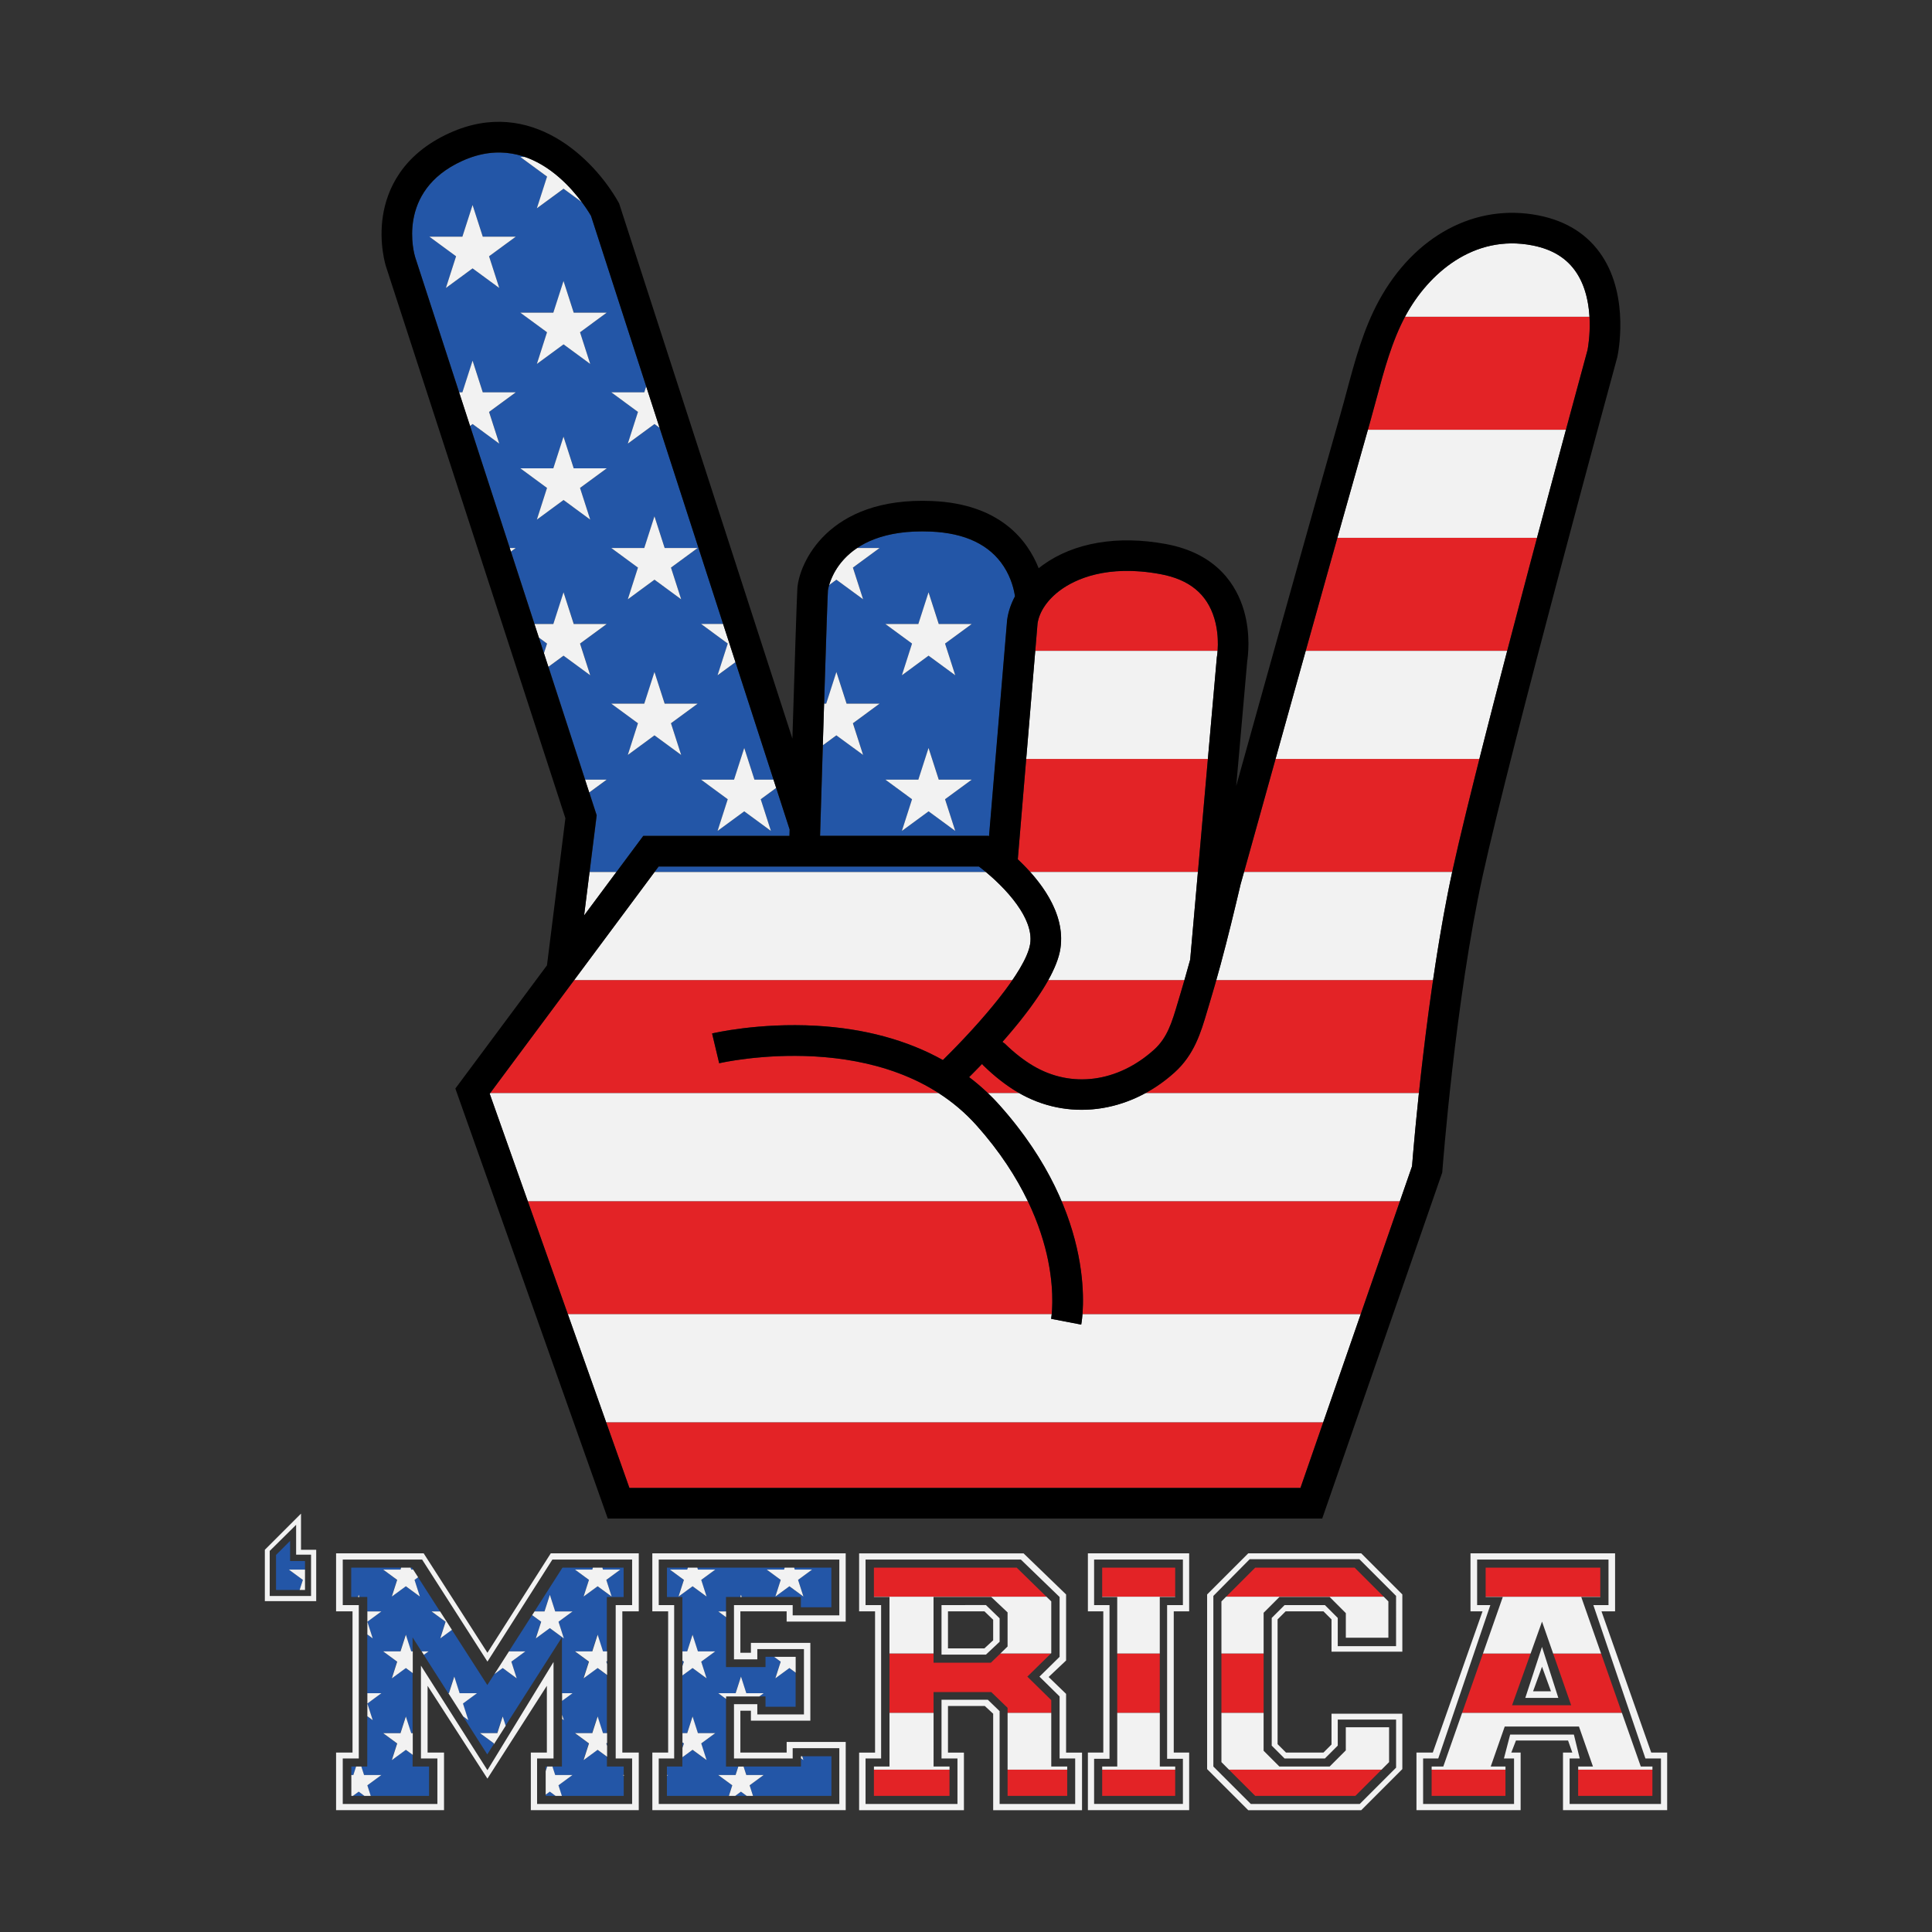
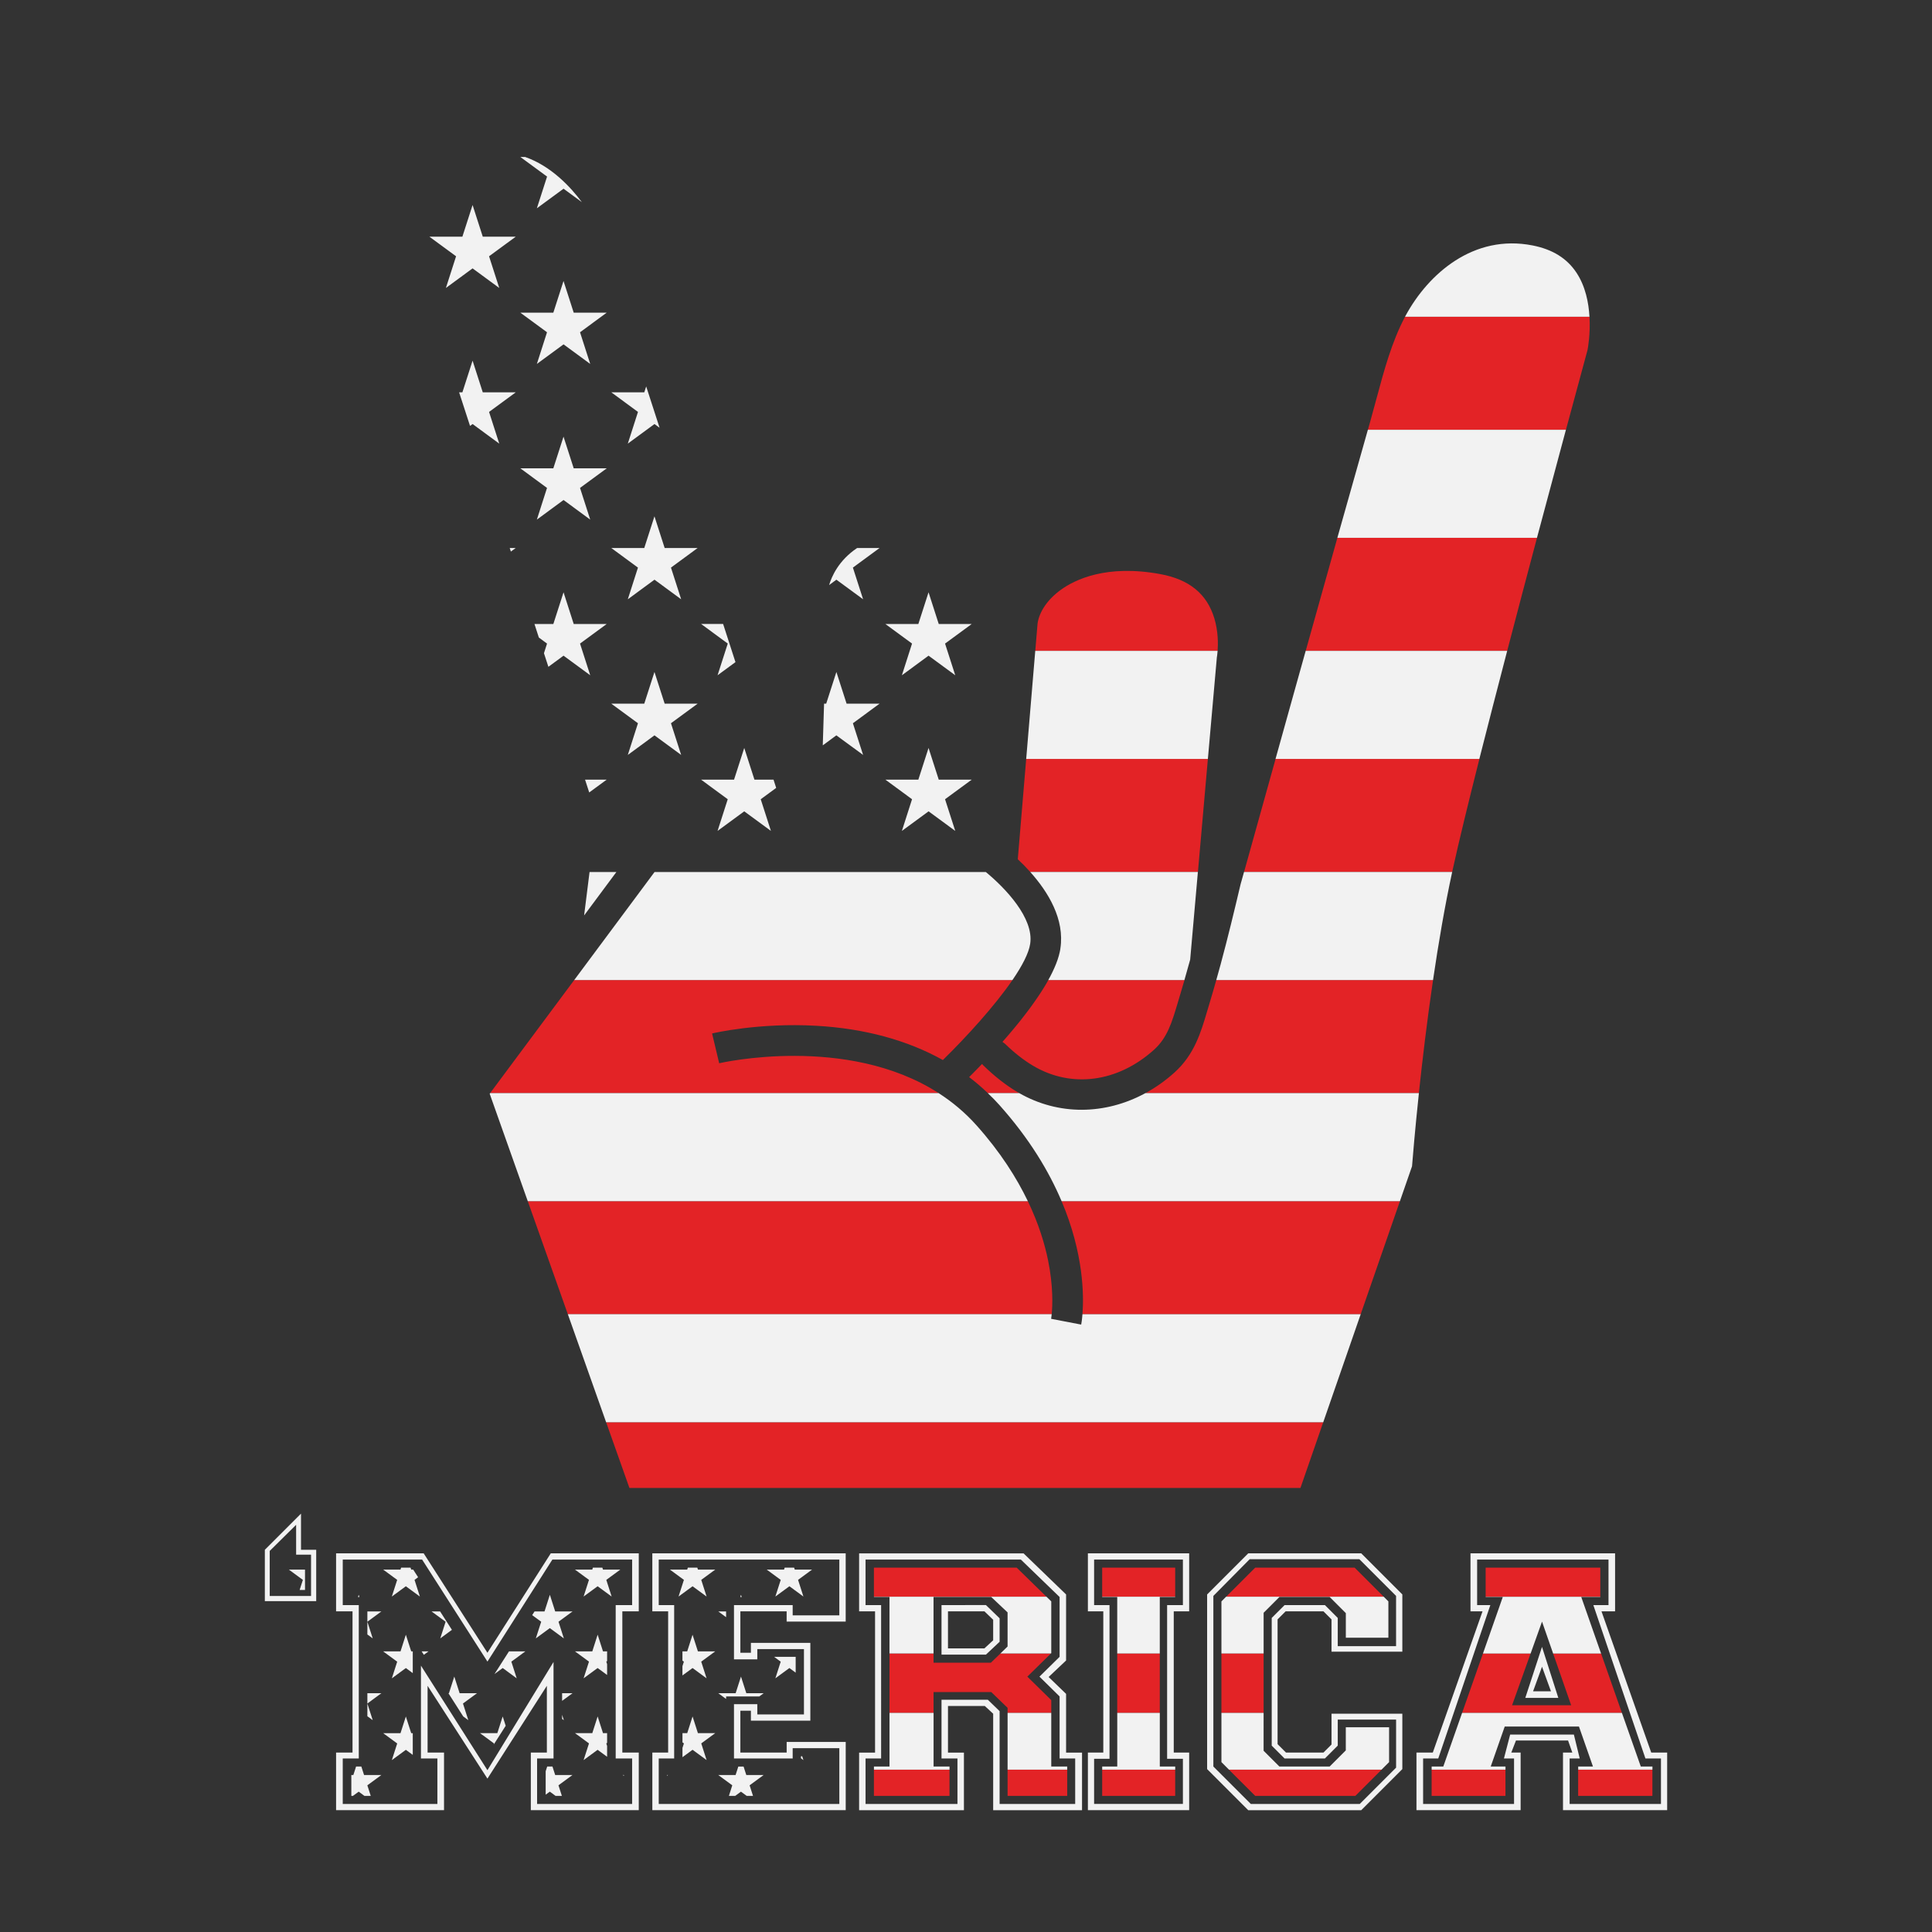
<svg xmlns="http://www.w3.org/2000/svg" version="1.0" id="Layer_1" x="0px" y="0px" viewBox="0 0 864 864" style="enable-background:new 0 0 864 864;" xml:space="preserve">
  <rect x="0" y="0" width="864" height="864" fill="#333333" stroke="none" />
  <style type="text/css">
	.st0{fill:#E32326;}
	.st1{fill:#2356A7;}
	.st2{fill:#F2F2F2;}
</style>
  <g>
    <g>
      <path class="st0" d="M664.39,714.06h51.27v-13h-51.27V714.06z M390.82,714.06h77.16l-13.31-13h-63.85V714.06z M492.9,714.06h32.65    v-13H492.9V714.06z M561.33,701.06l-13,13h70.47l-13-13H561.33z M702.63,762.6h-26.42l8.28-23.14h-21.31l-9.32,26.56h71.47    l-9.32-26.56h-21.44L702.63,762.6z M450.6,766.01h19.53v-5.71l-10.7-10.5l10.54-10.34h-22.59l-4.25,4.11h-25.64v-4.11h-19.7v26.56    h19.7v-9.32h25.81l7.3,7.06V766.01z M499.63,739.45v26.56h19.03v-26.56H499.63z M565.1,739.45h-18.87v26.56h18.87V739.45z     M492.9,803.13h32.65V791.4H492.9V803.13z M705.76,791.4v11.72h33.2V791.4H705.76z M450.6,803.13h26.66V791.4H450.6V803.13z     M390.82,803.13h33.8V791.4h-33.8V803.13z M640.23,803.13h33.02V791.4h-33.02V803.13z M561.33,803.13h44.8l11.72-11.72H549.6    L561.33,803.13z M709.95,156.52c0.19-0.98,1.33-7.23,0.88-14.88h-82.48c-5.94,11.16-9.44,24.17-12.82,36.77    c-0.89,3.32-1.81,6.75-2.76,10.1c-0.35,1.23-0.7,2.45-1.04,3.68h88.57C705.7,172.11,709.43,158.41,709.95,156.52z M687.35,240.52    h-89.27c-4.86,17.29-9.61,34.27-14.16,50.55h90.11C678.47,274.04,683.03,256.77,687.35,240.52z M543.06,276.53    c-3.3-10.92-11.18-17.39-24.12-19.78c-24.1-4.46-38.23,2.46-44.5,6.99c-5.83,4.21-9.63,9.68-10.43,15.05l-1.03,12.29h81.55    C544.75,287.96,544.81,282.34,543.06,276.53z M460.75,389.96h74.97l4.45-50.55h-81.25l-3.76,44.85    C457,385.96,458.89,387.88,460.75,389.96z M649.74,388.52c2.65-12.05,6.85-29.34,11.85-49.12h-91.15    c-4.7,16.85-9.41,33.7-14.09,50.55h93.09C649.53,389.48,649.63,389,649.74,388.52z M321.62,475.49l-3.17-13.32    c0.84-0.2,20.86-4.88,46.58-3.44c21.56,1.21,40.69,6.42,56.63,15.32c10.61-10.41,23.13-24.12,31.11-35.77H256.79l-37.59,50.55    h200.55C378.66,462.4,322.26,475.34,321.62,475.49z M439.17,475.82C439.16,475.83,439.16,475.83,439.17,475.82    c-1.01,1.05-1.99,2.06-2.94,3.02c-0.02,0.02-0.04,0.04-0.05,0.05c-0.46,0.47-0.91,0.92-1.35,1.37c-0.02,0.02-0.05,0.05-0.07,0.07    c-0.46,0.47-0.92,0.92-1.36,1.36c2.94,2.22,5.71,4.61,8.35,7.14h14.06c-0.25-0.14-0.51-0.28-0.76-0.43    c-5.17-3.06-10.29-7.06-15.23-11.88L439.17,475.82z M451.33,462.45c-0.31,0.36-0.61,0.72-0.92,1.07    c-0.24,0.27-0.47,0.55-0.71,0.82c-0.23,0.26-0.46,0.52-0.68,0.78c-0.24,0.27-0.48,0.54-0.71,0.81c0,0,0,0,0,0l1.08,0.8    c4.16,4.06,8.41,7.39,12.64,9.9c17.14,10.16,37.84,7.41,54.04-7.17c6-5.4,8.05-12.35,10.66-21.15c0.34-1.16,0.69-2.33,1.05-3.51    c0.66-2.17,1.29-4.34,1.92-6.51h-60.88c-0.08,0.15-0.17,0.31-0.26,0.46c-0.31,0.56-0.63,1.12-0.97,1.68    c-0.03,0.04-0.05,0.09-0.08,0.13c-0.32,0.53-0.64,1.07-0.98,1.6c-0.11,0.17-0.22,0.35-0.33,0.52c-0.3,0.47-0.6,0.95-0.91,1.42    c-0.07,0.11-0.14,0.22-0.22,0.33c-0.37,0.56-0.74,1.12-1.12,1.68c-0.12,0.18-0.25,0.37-0.38,0.55c-0.29,0.43-0.59,0.86-0.9,1.29    c-0.12,0.17-0.23,0.33-0.35,0.5c-0.39,0.55-0.78,1.1-1.18,1.65c-0.14,0.19-0.28,0.38-0.42,0.58c-0.29,0.4-0.59,0.8-0.89,1.19    c-0.16,0.21-0.31,0.41-0.47,0.62c-0.4,0.53-0.81,1.06-1.22,1.59c-0.15,0.19-0.3,0.39-0.45,0.58c-0.3,0.38-0.59,0.76-0.89,1.14    c-0.18,0.23-0.37,0.46-0.55,0.7c-0.33,0.41-0.65,0.82-0.98,1.22c-0.25,0.31-0.5,0.61-0.75,0.91c-0.29,0.35-0.58,0.7-0.87,1.06    c-0.21,0.26-0.43,0.51-0.64,0.77c-0.27,0.32-0.54,0.64-0.81,0.96C451.91,461.77,451.62,462.11,451.33,462.45z M543.93,438.29    c-0.99,3.5-2,7-3.06,10.5c-0.35,1.15-0.69,2.29-1.02,3.41c-2.83,9.57-5.76,19.46-14.63,27.44c-4.07,3.67-8.43,6.73-12.96,9.2    h122.27c1.53-14.41,3.62-32.14,6.33-50.55H543.93z M484.08,587.72h124.43l17.54-50.55h-151.3    C484.65,560.56,484.74,579.36,484.08,587.72z M468.71,563.66c-1.46-7.19-4.15-16.28-9.05-26.49H236.02l17.92,50.55h216.39    C470.69,583.96,471.07,575.29,468.71,563.66z M591.75,636.05H271.07l10.41,29.36h300.09L591.75,636.05z" />
    </g>
  </g>
  <g>
    <g>
-       <path class="st1" d="M269.65,701.93h7.75l-6.27,4.6l2.39,7.45l-6.27-4.6l-6.27,4.6l2.39-7.45l-6.27-4.6h7.75l0.28-0.87h-13.59    l-12.52,19.58h4.46l2.39-7.45l2.39,7.45h7.75l-6.27,4.6l2.39,7.45l-6.27-4.6l-6.27,4.6l2.39-7.45l-4.03-2.96l-10.37,16.21h7.33    l-6.27,4.6l2.39,7.45l-6.27-4.6l-3.68,2.7l-3.15,4.92l-15.88-24.7l-5.22,3.83l2.39-7.45l-6.27-4.6h3.81l-9.83-15.3l-1.61,1.18    l2.39,7.45l-6.27-4.6l-6.27,4.6l2.39-7.45l-6.27-4.6h7.75l0.28-0.87h-22.26v13.13h2.98l0.32-0.99l0.32,0.99h3.56v6.46h6.26    l-6.26,4.6v0.01l2.39,7.43l-2.39-1.75v26.28h6.26l-6.26,4.6v0.01l2.39,7.43l-2.39-1.75V790h-2.7l1.22,3.79h7.75l-6.27,4.6    l1.52,4.73h26.11V790h-7.35v-5.22l-3.08-2.26l-6.27,4.6l2.39-7.45l-6.27-4.6h7.75l2.39-7.45l2.39,7.45h0.69v-26.86l-3.08-2.26    l-6.27,4.6l2.39-7.45l-6.27-4.6h7.75l2.39-7.45l2.39,7.45h0.69v-6.26l4,6.26h3.07l-2.09,1.53l10.97,17.18h0.24l2.39-7.45    l2.39,7.45h7.75l-6.27,4.6l2.39,7.45l-2.28-1.68l10.84,16.99l2.77-4.34l0.18-0.57l-6.27-4.6h7.75l2.39-7.45l1.34,4.16l25.24-39.55    v24.98h4.65l-4.65,3.41v6.23l0.77,2.41l-0.77-0.57V790h-4.32l1.22,3.79h7.75l-6.27,4.6l1.52,4.73h27.73v-8.95l-0.53-0.39h0.53V790    h-7.52v-4.37l-4.24-3.11l-6.27,4.6l2.39-7.45l-6.27-4.6h7.75l2.39-7.45l2.39,7.45h1.84v-26.01l-4.24-3.11l-6.27,4.6l2.39-7.45    l-6.27-4.6h7.75l2.39-7.45l2.39,7.45h1.84v-24.31h7.52v-13.13h-9.64L269.65,701.93z M355.41,701.93h7.75l-6.27,4.6l2.39,7.45    l-6.27-4.6l-6.27,4.6l2.39-7.45l-6.27-4.6h7.75l0.28-0.87h-39.08l0.28,0.87h7.75l-6.27,4.6l2.39,7.45l-6.27-4.6l-6.27,4.6    l2.39-7.45l-6.27-4.6h7.75l0.28-0.87h-9.3v13.13h6.9v24.31h2.13l2.39-7.45l2.39,7.45h7.75l-6.27,4.6l2.39,7.45l-6.27-4.6    l-4.52,3.32v25.8h2.13l2.39-7.45l2.39,7.45h7.75l-6.27,4.6l2.39,7.45l-6.27-4.6l-4.52,3.32V790h-6.9v3.79h0.48l-0.48,0.35v8.99    h27.68l1.52-4.73l-6.27-4.6h7.75l1.22-3.79h-5.48v-30.22l-3.48-2.56h7.75l2.39-7.45l2.39,7.45h7.75l-1.96,1.44h2.83v4.59h13.46    v-15.24l-2.81-2.07l-6.27,4.6l2.39-7.45l-2.95-2.17h-3.82v4.59h-17.67v-22.32l-3.48-2.56h3.48v-6.46h6.34l0.32-0.99l0.32,0.99    h26.51v4.59h13.63v-17.72h-16.68L355.41,701.93z M159.24,790h-2.12v3.79h0.9L159.24,790z M184.79,701.93l-0.56-0.87h-0.62    l0.28,0.87H184.79z M305.19,781.69l0.65-2.01l-0.65-0.47V781.69z M328.79,803.13h5.15l-2.57-1.89L328.79,803.13z M244.04,802.6    v0.53h4.43l-2.57-1.89L244.04,802.6z M157.84,803.13h5.15l-2.57-1.89L157.84,803.13z M305.19,745.12l0.65-2.01l-0.65-0.47V745.12z     M359.29,787.12l-1.1-0.81V790h-25.65l1.22,3.79h7.75l-6.27,4.6l1.52,4.73h35.06V785.4h-13.08L359.29,787.12z M271.5,742.84    l-0.36,0.27l0.36,1.13V742.84z M271.5,779.41l-0.36,0.27l0.36,1.13V779.41z M129.73,698.07v-8.98l-6.29,6.29v15.66h10.56l1.45-4.5    l-6.27-4.6h7.22v-3.78l-0.13-0.08H129.73z M244.04,792.1l0.68-2.1h-0.68V792.1z M353.13,370.96l-6.02-18.61l-6.91,5.07l4.56,14.17    l-11.93-8.76l-11.93,8.76l4.56-14.17l-11.93-8.76h14.75l4.56-14.17l4.56,14.17h8.53l-17.01-52.55l-8,5.88l4.56-14.17l-11.93-8.76    h9.85l-28.41-87.75l-2.28-1.67l-11.93,8.76l4.56-14.17l-11.93-8.76h14.75l0.85-2.64l-24.7-76.3c-0.7-1.2-2.08-3.42-4.08-6.11    l-8.19-6.01l-11.93,8.76l4.56-14.17l-11.93-8.76h2.15c-8.04-2.81-17.51-3.11-28.18,1.74c-29.78,13.53-21.4,41.84-21.03,43.03    l19.66,60.46h1.46l4.56-14.17l4.56,14.17h14.75l-11.93,8.76l4.56,14.17l-11.93-8.76l-1.14,0.84l17.76,54.6h2.69l-2.17,1.59    l10.53,32.39h8.45l4.56-14.17l4.56,14.17h14.75l-11.93,8.76l4.56,14.17l-11.93-8.76l-6.78,4.98l16.41,50.46h9.67l-7.81,5.73    l3.32,10.2l-3.18,25.37h12l12.01-16.16h65.38C353.07,372.93,353.1,371.98,353.13,370.96z M218.71,114.6l4.56,14.17l-11.93-8.76    l-11.93,8.76l4.56-14.17l-11.93-8.76h14.75l4.56-14.17l4.56,14.17h14.75L218.71,114.6z M259.39,218.2l4.56,14.17l-11.93-8.76    l-11.93,8.76l4.56-14.17l-11.93-8.76h14.75l4.56-14.17l4.56,14.17h14.75L259.39,218.2z M259.39,148.59l4.56,14.17L252.02,154    l-11.93,8.76l4.56-14.17l-11.93-8.76h14.75l4.56-14.17l4.56,14.17h14.75L259.39,148.59z M304.62,337.61l-11.93-8.76l-11.93,8.76    l4.56-14.17l-11.93-8.76h14.75l4.56-14.17l4.56,14.17H312l-11.93,8.76L304.62,337.61z M300.07,253.83l4.56,14.17l-11.93-8.76    L280.76,268l4.56-14.17l-11.93-8.76h14.75l4.56-14.17l4.56,14.17H312L300.07,253.83z M240.98,285.12l2.27,7l1.38-4.31    L240.98,285.12z M448.93,253.37c-6.29-9.72-17.26-14.98-32.61-15.64c-15.74-0.68-26.14,2.75-32.99,7.34h10.03l-11.93,8.76    l4.56,14.17l-11.93-8.76l-3.25,2.39c-0.42,1.43-0.54,2.33-0.54,2.38c-0.19,2.89-0.91,24.93-1.71,50.67h0.95l4.56-14.17l4.56,14.17    h14.75l-11.93,8.76l4.56,14.17l-11.93-8.76l-6.08,4.47c-0.44,14.28-0.87,28.58-1.22,40.49h75.31l0.25,0.17l8.1-96.72l0.03-0.18    c0.49-3.54,1.69-7.05,3.48-10.4C453.52,264.03,452.37,258.68,448.93,253.37z M427.19,371.59l-11.93-8.76l-11.93,8.76l4.56-14.17    l-11.93-8.76h14.75l4.56-14.17l4.56,14.17h14.75l-11.93,8.76L427.19,371.59z M422.64,287.81l4.56,14.17l-11.93-8.76l-11.93,8.76    l4.56-14.17l-11.93-8.76h14.75l4.56-14.17l4.56,14.17h14.75L422.64,287.81z M294.54,387.5l-1.83,2.47h148.17    c-1.13-0.94-2.2-1.77-3.13-2.47H294.54z" />
+       </g>
+   </g>
+   <g>
+     <g>
+       <path class="st2" d="M134.61,676.9l-16.17,16.17v22.97h22.97v-22.97h-6.8V676.9z M139.1,695.25v18.48h-18.48v-20.15l11.81-11.68    v13.35H139.1z M217.98,739.13l-28.51-44.47H150.3v25.93h7.35v63.17h-7.35v25.76h48.27v-25.76h-7.35V753.9l26.76,41.51l26.58-41.51    v29.86h-7.17v25.76h48.27v-25.76h-7.35v-63.17h7.35v-25.93h-39.35L217.98,739.13z M282.69,697.45v20.35h-7.35v68.59h7.35v20.35    h-42.5v-20.35h7.35v-43.15l-29.56,48.4l-29.73-46.76v41.51h7.35v20.35h-42.32v-20.35h7.17V717.8h-7.17v-20.35h35.5l29.21,45.62    l29.03-45.62H282.69z M291.73,720.59h7.07v63.17h-7.07v25.76h86.48V779H351.8v4.76H331.1v-18.71h4.71v4.43h26.58V734.7h-26.58    v4.43h-4.71v-18.54h20.69v4.59h26.41v-30.52h-86.48V720.59z M294.59,697.45h80.76v24.94h-20.86v-4.59h-26.25v24.28h10.43v-4.59    h20.86v29.21h-20.86v-4.59h-10.43v24.28h26.25v-4.59h20.86v24.94h-80.76v-20.35h6.9V717.8h-6.9V697.45z M476.76,757.51l-7.81-7.55    l7.81-7.38v-29.53l-19.02-18.38H384.2v25.93h7.13v63.17h-7.13v25.76h46.87v-25.76h-7.13v-20.84h16.47l3.74,3.45v43.15h39.74    v-25.76h-7.13V757.51z M480.83,786.39v20.35h-33.8v-41.51l-5.26-5.09h-20.72v26.25h7.13v20.35h-41.1v-20.35h6.96V717.8h-6.96    v-20.35h69.46l17.32,16.74v26.75l-9,8.86l9,8.86v27.73H480.83z M486.51,720.59h6.89v63.17h-6.89v25.76h45.29v-25.76h-6.89v-63.17    h6.89v-25.93h-45.29V720.59z M489.29,697.45H529v20.35h-7.06v68.75H529v20.18h-39.71v-20.18h6.89V717.8h-6.89V697.45z     M558.21,694.67l-18.38,18.38v78.1l18.38,18.38h50.54l18.38-18.38v-24.78h-31.67v13.78l-3.61,3.61h-16.74l-3.77-3.77V724.2    l3.61-3.61h16.9l3.61,3.61v14.44h31.67v-25.6l-18.38-18.38H558.21z M624.34,736.18h-26.09v-12.63l-5.74-5.74h-18.05l-5.74,5.74    v57.1l5.74,5.74h18.05l5.74-5.74V769h26.09v21.5l-16.24,16.24h-48.73L542.62,790v-76.3l16.24-16.41h49.06l16.41,16.41V736.18z     M738.44,783.76l-22.25-63.17h6.08v-25.93h-64.66v25.93H663l-22.25,63.17h-7.3v25.76h46.58v-25.76h-4.17l2.09-5.41h23.29    l1.91,5.41h-4.17v25.76h46.58v-25.76H738.44z M742.78,806.74h-40.84v-20.35h4.52l-2.61-10.67h-28.5l-2.78,10.67h4.52v20.35h-40.67    v-20.35h6.78l23.29-68.59h-5.91v-20.35h58.75v20.35h-6.78l23.29,68.59h6.95V806.74z M421.05,717.8v22.15h19.87l6.11-5.74v-10.5    l-6.11-5.91H421.05z M444.15,733.55l-3.91,3.61h-16.3v-16.57h16.3l3.91,3.77V733.55z M447.38,739.45h22.59l0.16-0.16v-23.14    l-2.15-2.1h-77.16v0.13h6.96v25.26h19.7v-25.26h25.81l7.3,6.89v15.26L447.38,739.45z M417.49,766.01h-19.7V790h-6.96v1.4h33.8V790    h-7.13V766.01z M470.13,766.01H450.6v25.39h26.66V790h-7.13V766.01z M518.67,766.01h-19.03V790h-6.73v1.4h32.65V790h-6.89V766.01z     M689.6,725.19l4.97,14.27h21.44l-8.86-25.26h8.52v-0.13h-51.27v0.13h7.65l-8.86,25.26h21.31L689.6,725.19z M565.1,766.01h-18.87    v22.02l3.37,3.37h68.24l3.37-3.37v-15.59h-19.36v10.34l-7.22,7.22h-22.48l-7.06-7.06V766.01z M499.63,739.45h19.03v-25.26h6.89    v-0.13H492.9v0.13h6.73V739.45z M725.33,766.01h-71.47L645.45,790h-5.21v1.4h33.02V790h-6.6l6.26-17.88h33.2l6.26,17.88h-6.6v1.4    h33.2V790h-5.21L725.33,766.01z M546.23,716.16v23.29h18.87v-18.21l7.06-7.06h22.48l7.22,7.22v10.99h19.03v-16.24l-2.1-2.1h-70.47    L546.23,716.16z M135.45,706.53l-1.45,4.5h2.4v-9.1h-7.22L135.45,706.53z M164.29,725.26v5.68l2.39,1.75L164.29,725.26z     M164.29,725.25l6.26-4.6h-6.26V725.25z M160.41,713.2l-0.32,0.99h0.64L160.41,713.2z M164.29,761.82l6.26-4.6h-6.26V761.82z     M164.29,761.83v5.68l2.39,1.75L164.29,761.83z M162.81,793.79l-1.22-3.79h-2.35l-1.22,3.79h-0.9v9.34h0.72l2.57-1.89l2.57,1.89    h2.82l-1.52-4.73l6.27-4.6H162.81z M202.1,728.87l-5.28-8.22h-3.81l6.27,4.6l-2.39,7.45L202.1,728.87z M205.55,757.22l-2.39-7.45    l-2.39,7.45h-0.24l6.62,10.37l2.28,1.68l-2.39-7.45l6.27-4.6H205.55z M239.62,732.7l6.27-4.6l6.27,4.6l-2.39-7.45l6.27-4.6h-7.75    l-2.39-7.45l-2.39,7.45h-4.46l-1.05,1.64l4.03,2.96L239.62,732.7z M251.38,760.63l4.65-3.41h-4.65V760.63z M251.38,768.7    l0.77,0.57l-0.77-2.41V768.7z M248.28,793.79l-1.22-3.79h-2.35l-0.68,2.1v10.49l1.85-1.36l2.57,1.89h2.82l-1.52-4.73l6.27-4.6    H248.28z M298.29,794.14l0.48-0.35h-0.48V794.14z M279.02,793.79h-0.53l0.53,0.39V793.79z M331.37,713.2l-0.32,0.99h0.64    L331.37,713.2z M324.71,720.65h-3.48l3.48,2.56V720.65z M324.71,758.66h14.84l1.96-1.44h-7.75l-2.39-7.45l-2.39,7.45h-7.75    l3.48,2.56V758.66z M325.97,803.13h2.82l2.57-1.89l2.57,1.89h2.82l-1.52-4.73l6.27-4.6h-7.75l-1.22-3.79h-2.35l-1.22,3.79h-7.75    l6.27,4.6L325.97,803.13z M186.98,705.35l-2.2-3.42h-0.89l-0.28-0.87h-4.23l-0.28,0.87h-7.75l6.27,4.6l-2.39,7.45l6.27-4.6    l6.27,4.6l-2.39-7.45L186.98,705.35z M189.55,740.04l2.09-1.53h-3.07L189.55,740.04z M181.5,731.06l-2.39,7.45h-7.75l6.27,4.6    l-2.39,7.45l6.27-4.6l3.08,2.26v-9.71h-0.69L181.5,731.06z M181.5,767.63l-2.39,7.45h-7.75l6.27,4.6l-2.39,7.45l6.27-4.6    l3.08,2.26v-9.71h-0.69L181.5,767.63z M231.07,750.55l-2.39-7.45l6.27-4.6h-7.33l-6.49,10.15l3.68-2.7L231.07,750.55z     M222.41,775.07h-7.75l6.27,4.6l-0.18,0.57l5.4-8.46l-1.34-4.16L222.41,775.07z M260.99,713.98l6.27-4.6l6.27,4.6l-2.39-7.45    l6.27-4.6h-7.75l-0.28-0.87h-4.23l-0.28,0.87h-7.75l6.27,4.6z M260.99,750.55l6.27-4.6l4.24,3.11v-4.83l-0.36-1.13    l0.36-0.27v-4.34h-1.84l-2.39-7.45l-2.39,7.45h-7.75l6.27,4.6L260.99,750.55z M260.99,787.12l6.27-4.6l4.24,3.11v-4.83l-0.36-1.13    l0.36-0.27v-4.34h-1.84l-2.39-7.45l-2.39,7.45h-7.75l6.27,4.6L260.99,787.12z M303.45,713.98l6.27-4.6l6.27,4.6l-2.39-7.45    l6.27-4.6h-7.75l-0.28-0.87h-4.23l-0.28,0.87h-7.75l6.27,4.6L303.45,713.98z M309.71,731.06l-2.39,7.45h-2.13v4.13l0.65,0.47    l-0.65,2.01v4.15l4.52-3.32l6.27,4.6l-2.39-7.45l6.27-4.6h-7.75L309.71,731.06z M312.11,775.07l-2.39-7.45l-2.39,7.45h-2.13v4.13    l0.65,0.47l-0.65,2.01v4.15l4.52-3.32l6.27,4.6l-2.39-7.45l6.27-4.6H312.11z M346.75,713.98l6.27-4.6l6.27,4.6l-2.39-7.45    l6.27-4.6h-7.75l-0.28-0.87h-4.23l-0.28,0.87h-7.75l6.27,4.6L346.75,713.98z M346.75,750.55l6.27-4.6l2.81,2.07v-7.08h-9.64    l2.95,2.17L346.75,750.55z M358.74,785.4h-0.55v0.91l1.1,0.81L358.74,785.4z M682.12,759.31h14.77l-7.3-22.81L682.12,759.31z     M685.6,756.36l4-10.99l4,10.99H685.6z M253.94,587.72l17.13,48.33h320.68l16.76-48.33H484.08c-0.21,2.7-0.5,4.31-0.57,4.64    l-13.45-2.58c0-0.02,0.13-0.74,0.26-2.07H253.94z M512.26,488.84c-18.02,9.81-38.88,10.07-56.46,0h-14.06    c1.78,1.7,3.52,3.45,5.16,5.29c13.51,15.11,22.25,29.81,27.85,43.04h151.3l5.42-15.62c0.26-3.35,1.27-15.71,3.07-32.71H512.26z     M256.79,438.29h195.98c4.3-6.28,7.29-11.96,7.93-16.2c1.76-11.54-11.21-25-19.82-32.11H292.71L256.79,438.29z M705.03,121.99    c-4.26-6.45-10.67-10.45-19.61-12.22c-26.47-5.23-46.69,12.74-56.78,31.31c-0.1,0.19-0.2,0.38-0.3,0.56h82.48    C710.46,135.31,709.01,128.02,705.03,121.99z M419.75,488.84H219.2l-0.21,0.28l17.03,48.05h223.64    c-5-10.41-12.3-21.99-22.96-33.91C431.54,497.48,425.81,492.74,419.75,488.84z M473.95,425.62c-0.03,0.13-0.06,0.27-0.09,0.4    c-0.1,0.43-0.21,0.87-0.33,1.31c-0.02,0.07-0.04,0.15-0.06,0.22c-0.15,0.51-0.31,1.02-0.48,1.54c-0.04,0.13-0.09,0.27-0.14,0.4    c-0.15,0.43-0.31,0.86-0.48,1.3c-0.04,0.12-0.09,0.23-0.13,0.35c-0.21,0.53-0.43,1.06-0.67,1.6c-0.05,0.12-0.11,0.25-0.17,0.37    c-0.2,0.44-0.4,0.89-0.62,1.34c-0.07,0.14-0.13,0.28-0.2,0.43c-0.27,0.55-0.54,1.1-0.83,1.65c-0.05,0.1-0.11,0.2-0.16,0.3    c-0.25,0.47-0.5,0.94-0.77,1.42c-0.01,0.01-0.01,0.02-0.02,0.03h60.88c0.88-3.04,1.74-6.09,2.57-9.13l3.45-39.2h-74.97    c8.05,8.99,15.46,21.14,13.48,34.19C474.16,424.63,474.06,425.12,473.95,425.62z M544.19,293.88l0.06-0.32    c0-0.02,0.16-0.95,0.27-2.49h-81.55l-4.05,48.33h81.25L544.19,293.88z M640.86,438.29c2.38-16.2,5.22-32.91,8.56-48.33h-93.09    c-0.38,1.37-0.77,2.75-1.15,4.12l-0.17,0.58c-0.06,0.21-0.13,0.42-0.18,0.64c-2.76,11.69-5.69,23.91-9.04,36.28l-0.01,0.09    l-0.02,0c-0.6,2.2-1.22,4.42-1.84,6.63H640.86z M674.02,291.07h-90.11c-1.86,6.66-3.69,13.21-5.48,19.6    c-2.68,9.58-5.34,19.15-8.01,28.73h91.15C665.39,324.34,669.65,307.82,674.02,291.07z M700.29,192.19h-88.57    c-4.59,16.17-9.16,32.38-13.65,48.33h89.27C692.12,222.58,696.6,205.9,700.29,192.19z M275.65,389.97h-12l-2.43,19.42    L275.65,389.97z M199.41,128.78l11.93-8.76l11.93,8.76l-4.56-14.17l11.93-8.76H215.9l-4.56-14.17l-4.56,14.17h-14.75l11.93,8.76    L199.41,128.78z M215.9,175.46l-4.56-14.17l-4.56,14.17h-1.46l4.88,15.01l1.14-0.84l11.93,8.76l-4.56-14.17l11.93-8.76H215.9z     M230.64,245.07h-2.69l0.52,1.59L230.64,245.07z M280.76,198.39l11.93-8.76l2.28,1.67l-5.99-18.49l-0.85,2.64h-14.75l11.93,8.76    L280.76,198.39z M280.76,268l11.93-8.76l11.93,8.76l-4.56-14.17l11.93-8.76h-14.75l-4.56-14.17l-4.56,14.17h-14.75l11.93,8.76    L280.76,268z M280.76,337.61l11.93-8.76l11.93,8.76l-4.56-14.17l11.93-8.76h-14.75l-4.56-14.17l-4.56,14.17h-14.75l11.93,8.76    L280.76,337.61z M385.98,268l-4.56-14.17l11.93-8.76h-10.03c-8.34,5.58-11.44,12.86-12.53,16.56l3.25-2.39L385.98,268z     M385.98,337.61l-4.56-14.17l11.93-8.76H378.6l-4.56-14.17l-4.56,14.17h-0.95c-0.19,6.08-0.38,12.36-0.58,18.64l6.08-4.47    L385.98,337.61z M240.09,93.15l11.93-8.76l8.19,6.01c-4.92-6.62-13.6-16.08-25.34-20.19h-2.15l11.93,8.76L240.09,93.15z     M240.09,162.76l11.93-8.76l11.93,8.76l-4.56-14.17l11.93-8.76h-14.75l-4.56-14.17l-4.56,14.17h-14.75l11.93,8.76L240.09,162.76z     M240.09,232.37l11.93-8.76l11.93,8.76l-4.56-14.17l11.93-8.76h-14.75l-4.56-14.17l-4.56,14.17h-14.75l11.93,8.76L240.09,232.37z     M252.02,264.88l-4.56,14.17h-8.45l1.97,6.07l3.66,2.69l-1.38,4.31l1.98,6.08l6.78-4.98l11.93,8.76l-4.56-14.17l11.93-8.76h-14.75    L252.02,264.88z M261.64,348.66l1.86,5.73l7.81-5.73H261.64z M320.9,301.98l8-5.88l-5.52-17.06h-9.85l11.93,8.76L320.9,301.98z     M320.9,371.59l11.93-8.76l11.93,8.76l-4.56-14.17l6.91-5.07l-1.19-3.69h-8.53l-4.56-14.17l-4.56,14.17h-14.75l11.93,8.76    L320.9,371.59z M403.33,301.98l11.93-8.76l11.93,8.76l-4.56-14.17l11.93-8.76h-14.75l-4.56-14.17l-4.56,14.17h-14.75l11.93,8.76    L403.33,301.98z M403.33,371.59l11.93-8.76l11.93,8.76l-4.56-14.17l11.93-8.76h-14.75l-4.56-14.17l-4.56,14.17h-14.75l11.93,8.76    L403.33,371.59z" />
    </g>
  </g>
  <g>
    <g>
-       <path class="st2" d="M134.61,676.9l-16.17,16.17v22.97h22.97v-22.97h-6.8V676.9z M139.1,695.25v18.48h-18.48v-20.15l11.81-11.68    v13.35H139.1z M217.98,739.13l-28.51-44.47H150.3v25.93h7.35v63.17h-7.35v25.76h48.27v-25.76h-7.35V753.9l26.76,41.51l26.58-41.51    v29.86h-7.17v25.76h48.27v-25.76h-7.35v-63.17h7.35v-25.93h-39.35L217.98,739.13z M282.69,697.45v20.35h-7.35v68.59h7.35v20.35    h-42.5v-20.35h7.35v-43.15l-29.56,48.4l-29.73-46.76v41.51h7.35v20.35h-42.32v-20.35h7.17V717.8h-7.17v-20.35h35.5l29.21,45.62    l29.03-45.62H282.69z M291.73,720.59h7.07v63.17h-7.07v25.76h86.48V779H351.8v4.76H331.1v-18.71h4.71v4.43h26.58V734.7h-26.58    v4.43h-4.71v-18.54h20.69v4.59h26.41v-30.52h-86.48V720.59z M294.59,697.45h80.76v24.94h-20.86v-4.59h-26.25v24.28h10.43v-4.59    h20.86v29.21h-20.86v-4.59h-10.43v24.28h26.25v-4.59h20.86v24.94h-80.76v-20.35h6.9V717.8h-6.9V697.45z M476.76,757.51l-7.81-7.55    l7.81-7.38v-29.53l-19.02-18.38H384.2v25.93h7.13v63.17h-7.13v25.76h46.87v-25.76h-7.13v-20.84h16.47l3.74,3.45v43.15h39.74    v-25.76h-7.13V757.51z M480.83,786.39v20.35h-33.8v-41.51l-5.26-5.09h-20.72v26.25h7.13v20.35h-41.1v-20.35h6.96V717.8h-6.96    v-20.35h69.46l17.32,16.74v26.75l-9,8.86l9,8.86v27.73H480.83z M486.51,720.59h6.89v63.17h-6.89v25.76h45.29v-25.76h-6.89v-63.17    h6.89v-25.93h-45.29V720.59z M489.29,697.45H529v20.35h-7.06v68.75H529v20.18h-39.71v-20.18h6.89V717.8h-6.89V697.45z     M558.21,694.67l-18.38,18.38v78.1l18.38,18.38h50.54l18.38-18.38v-24.78h-31.67v13.78l-3.61,3.61h-16.74l-3.77-3.77V724.2    l3.61-3.61h16.9l3.61,3.61v14.44h31.67v-25.6l-18.38-18.38H558.21z M624.34,736.18h-26.09v-12.63l-5.74-5.74h-18.05l-5.74,5.74    v57.1l5.74,5.74h18.05l5.74-5.74V769h26.09v21.5l-16.24,16.24h-48.73L542.62,790v-76.3l16.24-16.41h49.06l16.41,16.41V736.18z     M738.44,783.76l-22.25-63.17h6.08v-25.93h-64.66v25.93H663l-22.25,63.17h-7.3v25.76h46.58v-25.76h-4.17l2.09-5.41h23.29    l1.91,5.41h-4.17v25.76h46.58v-25.76H738.44z M742.78,806.74h-40.84v-20.35h4.52l-2.61-10.67h-28.5l-2.78,10.67h4.52v20.35h-40.67    v-20.35h6.78l23.29-68.59h-5.91v-20.35h58.75v20.35h-6.78l23.29,68.59h6.95V806.74z M421.05,717.8v22.15h19.87l6.11-5.74v-10.5    l-6.11-5.91H421.05z M444.15,733.55l-3.91,3.61h-16.3v-16.57h16.3l3.91,3.77V733.55z M447.38,739.45h22.59l0.16-0.16v-23.14    l-2.15-2.1h-77.16v0.13h6.96v25.26h19.7v-25.26h25.81l7.3,6.89v15.26L447.38,739.45z M417.49,766.01h-19.7V790h-6.96v1.4h33.8V790    h-7.13V766.01z M470.13,766.01H450.6v25.39h26.66V790h-7.13V766.01z M518.67,766.01h-19.03V790h-6.73v1.4h32.65V790h-6.89V766.01z     M689.6,725.19l4.97,14.27h21.44l-8.86-25.26h8.52v-0.13h-51.27v0.13h7.65l-8.86,25.26h21.31L689.6,725.19z M565.1,766.01h-18.87    v22.02l3.37,3.37h68.24l3.37-3.37v-15.59h-19.36v10.34l-7.22,7.22h-22.48l-7.06-7.06V766.01z M499.63,739.45h19.03v-25.26h6.89    v-0.13H492.9v0.13h6.73V739.45z M725.33,766.01h-71.47L645.45,790h-5.21v1.4h33.02V790h-6.6l6.26-17.88h33.2l6.26,17.88h-6.6v1.4    h33.2V790h-5.21L725.33,766.01z M546.23,716.16v23.29h18.87v-18.21l7.06-7.06h22.48l7.22,7.22v10.99h19.03v-16.24l-2.1-2.1h-70.47    L546.23,716.16z M135.45,706.53l-1.45,4.5h2.4v-9.1h-7.22L135.45,706.53z M164.29,725.26v5.68l2.39,1.75L164.29,725.26z     M164.29,725.25l6.26-4.6h-6.26V725.25z M160.41,713.2l-0.32,0.99h0.64L160.41,713.2z M164.29,761.82l6.26-4.6h-6.26V761.82z     M164.29,761.83v5.68l2.39,1.75L164.29,761.83z M162.81,793.79l-1.22-3.79h-2.35l-1.22,3.79h-0.9v9.34h0.72l2.57-1.89l2.57,1.89    h2.82l-1.52-4.73l6.27-4.6H162.81z M202.1,728.87l-5.28-8.22h-3.81l6.27,4.6l-2.39,7.45L202.1,728.87z M205.55,757.22l-2.39-7.45    l-2.39,7.45h-0.24l6.62,10.37l2.28,1.68l-2.39-7.45l6.27-4.6H205.55z M239.62,732.7l6.27-4.6l6.27,4.6l-2.39-7.45l6.27-4.6h-7.75    l-2.39-7.45l-2.39,7.45h-4.46l-1.05,1.64l4.03,2.96L239.62,732.7z M251.38,760.63l4.65-3.41h-4.65V760.63z M251.38,768.7    l0.77,0.57l-0.77-2.41V768.7z M248.28,793.79l-1.22-3.79h-2.35l-0.68,2.1v10.49l1.85-1.36l2.57,1.89h2.82l-1.52-4.73l6.27-4.6    H248.28z M298.29,794.14l0.48-0.35h-0.48V794.14z M279.02,793.79h-0.53l0.53,0.39V793.79z M331.37,713.2l-0.32,0.99h0.64    L331.37,713.2z M324.71,720.65h-3.48l3.48,2.56V720.65z M324.71,758.66h14.84l1.96-1.44h-7.75l-2.39-7.45l-2.39,7.45h-7.75    l3.48,2.56V758.66z M325.97,803.13h2.82l2.57-1.89l2.57,1.89h2.82l-1.52-4.73l6.27-4.6h-7.75l-1.22-3.79h-2.35l-1.22,3.79h-7.75    l6.27,4.6L325.97,803.13z M186.98,705.35l-2.2-3.42h-0.89l-0.28-0.87h-4.23l-0.28,0.87h-7.75l6.27,4.6l-2.39,7.45l6.27-4.6    l6.27,4.6l-2.39-7.45L186.98,705.35z M189.55,740.04l2.09-1.53h-3.07L189.55,740.04z M181.5,731.06l-2.39,7.45h-7.75l6.27,4.6    l-2.39,7.45l6.27-4.6l3.08,2.26v-9.71h-0.69L181.5,731.06z M181.5,767.63l-2.39,7.45h-7.75l6.27,4.6l-2.39,7.45l6.27-4.6    l3.08,2.26v-9.71h-0.69L181.5,767.63z M231.07,750.55l-2.39-7.45l6.27-4.6h-7.33l-6.49,10.15l3.68-2.7L231.07,750.55z     M222.41,775.07h-7.75l6.27,4.6l-0.18,0.57l5.4-8.46l-1.34-4.16L222.41,775.07z M260.99,713.98l6.27-4.6l6.27,4.6l-2.39-7.45    l6.27-4.6h-7.75l-0.28-0.87h-4.23l-0.28,0.87h-7.75l6.27,4.6L260.99,713.98z M260.99,750.55l6.27-4.6l4.24,3.11v-4.83l-0.36-1.13    l0.36-0.27v-4.34h-1.84l-2.39-7.45l-2.39,7.45h-7.75l6.27,4.6L260.99,750.55z M260.99,787.12l6.27-4.6l4.24,3.11v-4.83l-0.36-1.13    l0.36-0.27v-4.34h-1.84l-2.39-7.45l-2.39,7.45h-7.75l6.27,4.6L260.99,787.12z M303.45,713.98l6.27-4.6l6.27,4.6l-2.39-7.45    l6.27-4.6h-7.75l-0.28-0.87h-4.23l-0.28,0.87h-7.75l6.27,4.6L303.45,713.98z M309.71,731.06l-2.39,7.45h-2.13v4.13l0.65,0.47    l-0.65,2.01v4.15l4.52-3.32l6.27,4.6l-2.39-7.45l6.27-4.6h-7.75L309.71,731.06z M312.11,775.07l-2.39-7.45l-2.39,7.45h-2.13v4.13    l0.65,0.47l-0.65,2.01v4.15l4.52-3.32l6.27,4.6l-2.39-7.45l6.27-4.6H312.11z M346.75,713.98l6.27-4.6l6.27,4.6l-2.39-7.45    l6.27-4.6h-7.75l-0.28-0.87h-4.23l-0.28,0.87h-7.75l6.27,4.6L346.75,713.98z M346.75,750.55l6.27-4.6l2.81,2.07v-7.08h-9.64    l2.95,2.17L346.75,750.55z M358.74,785.4h-0.55v0.91l1.1,0.81L358.74,785.4z M682.12,759.31h14.77l-7.3-22.81L682.12,759.31z     M685.6,756.36l4-10.99l4,10.99H685.6z M253.94,587.72l17.13,48.33h320.68l16.76-48.33H484.08c-0.21,2.7-0.5,4.31-0.57,4.64    l-13.45-2.58c0-0.02,0.13-0.74,0.26-2.07H253.94z M512.26,488.84c-18.02,9.81-38.88,10.07-56.46,0h-14.06    c1.78,1.7,3.52,3.45,5.16,5.29c13.51,15.11,22.25,29.81,27.85,43.04h151.3l5.42-15.62c0.26-3.35,1.27-15.71,3.07-32.71H512.26z     M256.79,438.29h195.98c4.3-6.28,7.29-11.96,7.93-16.2c1.76-11.54-11.21-25-19.82-32.11H292.71L256.79,438.29z M705.03,121.99    c-4.26-6.45-10.67-10.45-19.61-12.22c-26.47-5.23-46.69,12.74-56.78,31.31c-0.1,0.19-0.2,0.38-0.3,0.56h82.48    C710.46,135.31,709.01,128.02,705.03,121.99z M419.75,488.84H219.2l-0.21,0.28l17.03,48.05h223.64    c-5-10.41-12.3-21.99-22.96-33.91C431.54,497.48,425.81,492.74,419.75,488.84z M473.95,425.62c-0.03,0.13-0.06,0.27-0.09,0.4    c-0.1,0.43-0.21,0.87-0.33,1.31c-0.02,0.07-0.04,0.15-0.06,0.22c-0.15,0.51-0.31,1.02-0.48,1.54c-0.04,0.13-0.09,0.27-0.14,0.4    c-0.15,0.43-0.31,0.86-0.48,1.3c-0.04,0.12-0.09,0.23-0.13,0.35c-0.21,0.53-0.43,1.06-0.67,1.6c-0.05,0.12-0.11,0.25-0.17,0.37    c-0.2,0.44-0.4,0.89-0.62,1.34c-0.07,0.14-0.13,0.28-0.2,0.43c-0.27,0.55-0.54,1.1-0.83,1.65c-0.05,0.1-0.11,0.2-0.16,0.3    c-0.25,0.47-0.5,0.94-0.77,1.42c-0.01,0.01-0.01,0.02-0.02,0.03h60.88c0.88-3.04,1.74-6.09,2.57-9.13l3.45-39.2h-74.97    c8.05,8.99,15.46,21.14,13.48,34.19C474.16,424.63,474.06,425.12,473.95,425.62z M544.19,293.88l0.06-0.32    c0-0.02,0.16-0.95,0.27-2.49h-81.55l-4.05,48.33h81.25L544.19,293.88z M640.86,438.29c2.38-16.2,5.22-32.91,8.56-48.33h-93.09    c-0.38,1.37-0.77,2.75-1.15,4.12l-0.17,0.58c-0.06,0.21-0.13,0.42-0.18,0.64c-2.76,11.69-5.69,23.91-9.04,36.28l-0.01,0.09    l-0.02,0c-0.6,2.2-1.22,4.42-1.84,6.63H640.86z M674.02,291.07h-90.11c-1.86,6.66-3.69,13.21-5.48,19.6    c-2.68,9.58-5.34,19.15-8.01,28.73h91.15C665.39,324.34,669.65,307.82,674.02,291.07z M700.29,192.19h-88.57    c-4.59,16.17-9.16,32.38-13.65,48.33h89.27C692.12,222.58,696.6,205.9,700.29,192.19z M275.65,389.97h-12l-2.43,19.42    L275.65,389.97z M199.41,128.78l11.93-8.76l11.93,8.76l-4.56-14.17l11.93-8.76H215.9l-4.56-14.17l-4.56,14.17h-14.75l11.93,8.76    L199.41,128.78z M215.9,175.46l-4.56-14.17l-4.56,14.17h-1.46l4.88,15.01l1.14-0.84l11.93,8.76l-4.56-14.17l11.93-8.76H215.9z     M230.64,245.07h-2.69l0.52,1.59L230.64,245.07z M280.76,198.39l11.93-8.76l2.28,1.67l-5.99-18.49l-0.85,2.64h-14.75l11.93,8.76    L280.76,198.39z M280.76,268l11.93-8.76l11.93,8.76l-4.56-14.17l11.93-8.76h-14.75l-4.56-14.17l-4.56,14.17h-14.75l11.93,8.76    L280.76,268z M280.76,337.61l11.93-8.76l11.93,8.76l-4.56-14.17l11.93-8.76h-14.75l-4.56-14.17l-4.56,14.17h-14.75l11.93,8.76    L280.76,337.61z M385.98,268l-4.56-14.17l11.93-8.76h-10.03c-8.34,5.58-11.44,12.86-12.53,16.56l3.25-2.39L385.98,268z     M385.98,337.61l-4.56-14.17l11.93-8.76H378.6l-4.56-14.17l-4.56,14.17h-0.95c-0.19,6.08-0.38,12.36-0.58,18.64l6.08-4.47    L385.98,337.61z M240.09,93.15l11.93-8.76l8.19,6.01c-4.92-6.62-13.6-16.08-25.34-20.19h-2.15l11.93,8.76L240.09,93.15z     M240.09,162.76l11.93-8.76l11.93,8.76l-4.56-14.17l11.93-8.76h-14.75l-4.56-14.17l-4.56,14.17h-14.75l11.93,8.76L240.09,162.76z     M240.09,232.37l11.93-8.76l11.93,8.76l-4.56-14.17l11.93-8.76h-14.75l-4.56-14.17l-4.56,14.17h-14.75l11.93,8.76L240.09,232.37z     M252.02,264.88l-4.56,14.17h-8.45l1.97,6.07l3.66,2.69l-1.38,4.31l1.98,6.08l6.78-4.98l11.93,8.76l-4.56-14.17l11.93-8.76h-14.75    L252.02,264.88z M261.64,348.66l1.86,5.73l7.81-5.73H261.64z M320.9,301.98l8-5.88l-5.52-17.06h-9.85l11.93,8.76L320.9,301.98z     M320.9,371.59l11.93-8.76l11.93,8.76l-4.56-14.17l6.91-5.07l-1.19-3.69h-8.53l-4.56-14.17l-4.56,14.17h-14.75l11.93,8.76    L320.9,371.59z M403.33,301.98l11.93-8.76l11.93,8.76l-4.56-14.17l11.93-8.76h-14.75l-4.56-14.17l-4.56,14.17h-14.75l11.93,8.76    L403.33,301.98z M403.33,371.59l11.93-8.76l11.93,8.76l-4.56-14.17l11.93-8.76h-14.75l-4.56-14.17l-4.56,14.17h-14.75l11.93,8.76    L403.33,371.59z" />
-     </g>
-   </g>
-   <g>
-     <g>
-       <path d="M136.41,698.15v-0.08h-0.13L136.41,698.15z M716.51,114.53c-6.29-9.58-15.85-15.7-28.44-18.19    c-28.24-5.58-55.62,9.06-71.46,38.2c-6.9,12.71-10.67,26.75-14.31,40.33c-0.88,3.27-1.78,6.65-2.71,9.9    c-11.96,42.09-23.86,84.66-34.35,122.22c-4.14,14.81-8.26,29.63-12.39,44.45l4.91-55.76c0.33-2.06,1.63-11.88-1.44-22.53    c-3.25-11.27-11.94-25.6-34.9-29.85c-21.57-3.99-41.1-0.67-55,9.35c-0.66,0.48-1.3,0.97-1.92,1.47    c-4.9-12.37-17.12-28.75-47.6-30.06c-46.98-2.02-59.59,28.27-60.31,39.04c-0.26,3.84-1.31,37.07-2.23,67.21L276.87,90.95    l-0.34-0.6c-10.89-19.26-39.04-47.43-75.51-30.86c-21.33,9.7-27.96,25.45-29.77,36.96c-1.92,12.25,1.22,22.26,1.36,22.71    l80.24,246.76l-8.24,65.78l-40.97,55.1L271.8,679.1h319.5l53.68-154.75l0.07-0.89c0.06-0.75,5.71-75.77,18.06-132.01    c12.42-56.56,59.63-229.8,60.1-231.55l0.08-0.34C723.53,158.5,728.83,133.3,716.51,114.53z M464,278.79    c0.81-5.36,4.6-10.84,10.43-15.05c6.28-4.53,20.4-11.46,44.5-6.99c12.94,2.4,20.82,8.87,24.12,19.78    c2.62,8.68,1.2,16.97,1.19,17.03l-0.06,0.32l-11.92,135.28c-1.42,5.21-2.91,10.43-4.49,15.64c-0.36,1.18-0.71,2.36-1.05,3.51    c-2.6,8.8-4.66,15.75-10.66,21.15c-16.2,14.58-36.9,17.33-54.04,7.17c-4.23-2.51-8.49-5.84-12.64-9.9l-1.08-0.8c0,0,0,0,0,0    c0.24-0.27,0.48-0.54,0.71-0.81c0.23-0.26,0.46-0.52,0.68-0.78c0.24-0.27,0.48-0.55,0.71-0.82c0.31-0.36,0.61-0.71,0.92-1.07    c0.29-0.34,0.58-0.68,0.87-1.02c0.27-0.32,0.54-0.64,0.81-0.96c0.21-0.26,0.43-0.51,0.64-0.77c0.29-0.35,0.58-0.7,0.87-1.06    c0.25-0.3,0.5-0.61,0.75-0.91c0.33-0.41,0.66-0.81,0.98-1.22c0.19-0.23,0.37-0.46,0.55-0.7c0.3-0.38,0.6-0.76,0.89-1.14    c0.15-0.19,0.3-0.39,0.45-0.58c0.41-0.53,0.82-1.06,1.22-1.59c0.16-0.21,0.31-0.41,0.47-0.62c0.3-0.4,0.59-0.8,0.89-1.19    c0.14-0.19,0.28-0.38,0.42-0.58c0.4-0.55,0.8-1.1,1.18-1.65c0.12-0.17,0.23-0.33,0.35-0.5c0.3-0.43,0.6-0.86,0.9-1.29    c0.13-0.18,0.25-0.37,0.38-0.55c0.38-0.56,0.76-1.12,1.12-1.68c0.07-0.11,0.14-0.22,0.22-0.33c0.31-0.47,0.61-0.95,0.91-1.42    c0.11-0.17,0.22-0.35,0.33-0.52c0.33-0.54,0.66-1.07,0.98-1.6c0.03-0.04,0.05-0.09,0.08-0.13c0.33-0.56,0.65-1.12,0.97-1.68    c0.09-0.16,0.18-0.33,0.27-0.49c0.26-0.47,0.52-0.95,0.77-1.42c0.05-0.1,0.11-0.2,0.16-0.3c0.29-0.55,0.56-1.1,0.83-1.65    c0.07-0.14,0.14-0.28,0.2-0.43c0.21-0.45,0.42-0.89,0.62-1.34c0.06-0.12,0.11-0.25,0.17-0.37c0.23-0.54,0.46-1.07,0.67-1.6    c0.05-0.12,0.09-0.23,0.13-0.35c0.17-0.44,0.33-0.87,0.48-1.3c0.05-0.13,0.09-0.27,0.14-0.4c0.17-0.52,0.34-1.04,0.48-1.54    c0.02-0.08,0.04-0.15,0.06-0.22c0.12-0.44,0.23-0.88,0.33-1.31c0.03-0.13,0.06-0.27,0.09-0.4c0.11-0.5,0.2-0.99,0.28-1.47    c2.44-16.06-9.37-30.78-19.06-39.89L464,278.79z M370.25,264c0.02-0.28,3.78-28.09,46.06-26.28c15.35,0.66,26.32,5.92,32.61,15.64    c3.44,5.32,4.59,10.66,4.97,13.3c-1.79,3.35-2.98,6.86-3.48,10.4l-0.03,0.18l-8.1,96.72l-0.25-0.17h-75.31    C367.91,334.43,369.91,269.12,370.25,264z M185.66,114.99c-0.37-1.2-8.74-29.5,21.03-43.03c32.59-14.81,53.97,18.39,57.6,24.56    l88.84,274.44c-0.03,1.02-0.06,1.98-0.09,2.86h-65.38l-26.45,35.58l5.61-44.79L185.66,114.99z M709.95,156.52    c-1.91,7.01-47.92,176.01-60.21,232c-11.81,53.82-17.58,124.26-18.27,133.03l-49.9,143.86H281.48l-62.48-176.29l75.55-101.62    h143.2c8.06,5.99,24.94,21.53,22.95,34.58c-1.84,12.09-22.7,35.94-39.04,51.97c-15.94-8.9-35.07-14.11-56.63-15.32    c-25.72-1.44-45.74,3.24-46.58,3.44l3.17,13.32c0.74-0.18,74.88-17.2,115.08,27.76c21.12,23.62,29.06,45.88,32.01,60.4    c3.19,15.73,1.38,26.05,1.37,26.13l13.45,2.58c0.37-1.93,8.52-47.76-36.61-98.23c-4.08-4.57-8.6-8.71-13.52-12.43    c0.44-0.44,0.9-0.9,1.36-1.36c0.02-0.02,0.05-0.05,0.07-0.07c0.44-0.45,0.89-0.9,1.35-1.37c0.02-0.02,0.04-0.04,0.05-0.05    c0.95-0.96,1.93-1.97,2.93-3.01c0,0,0.01-0.01,0.01-0.01l0.65,0.71c4.93,4.82,10.06,8.82,15.23,11.88    c22.14,13.12,49.68,9.68,70.18-8.77c8.87-7.98,11.8-17.87,14.63-27.44c0.33-1.12,0.67-2.26,1.02-3.41    c1.74-5.72,3.36-11.44,4.9-17.13l0.02,0l0.01-0.09c3.35-12.37,6.29-24.59,9.04-36.28c0.05-0.21,0.12-0.42,0.18-0.64l0.17-0.58    c7.73-27.81,15.49-55.61,23.25-83.41c10.49-37.54,22.38-80.1,34.33-122.16c0.95-3.35,1.87-6.78,2.76-10.1    c3.43-12.81,6.98-26.06,13.11-37.34c10.09-18.57,30.3-36.54,56.78-31.31c8.94,1.77,15.36,5.76,19.61,12.22    C713.81,135.31,710.3,154.73,709.95,156.52z" />
-     </g>
+       </g>
  </g>
</svg>